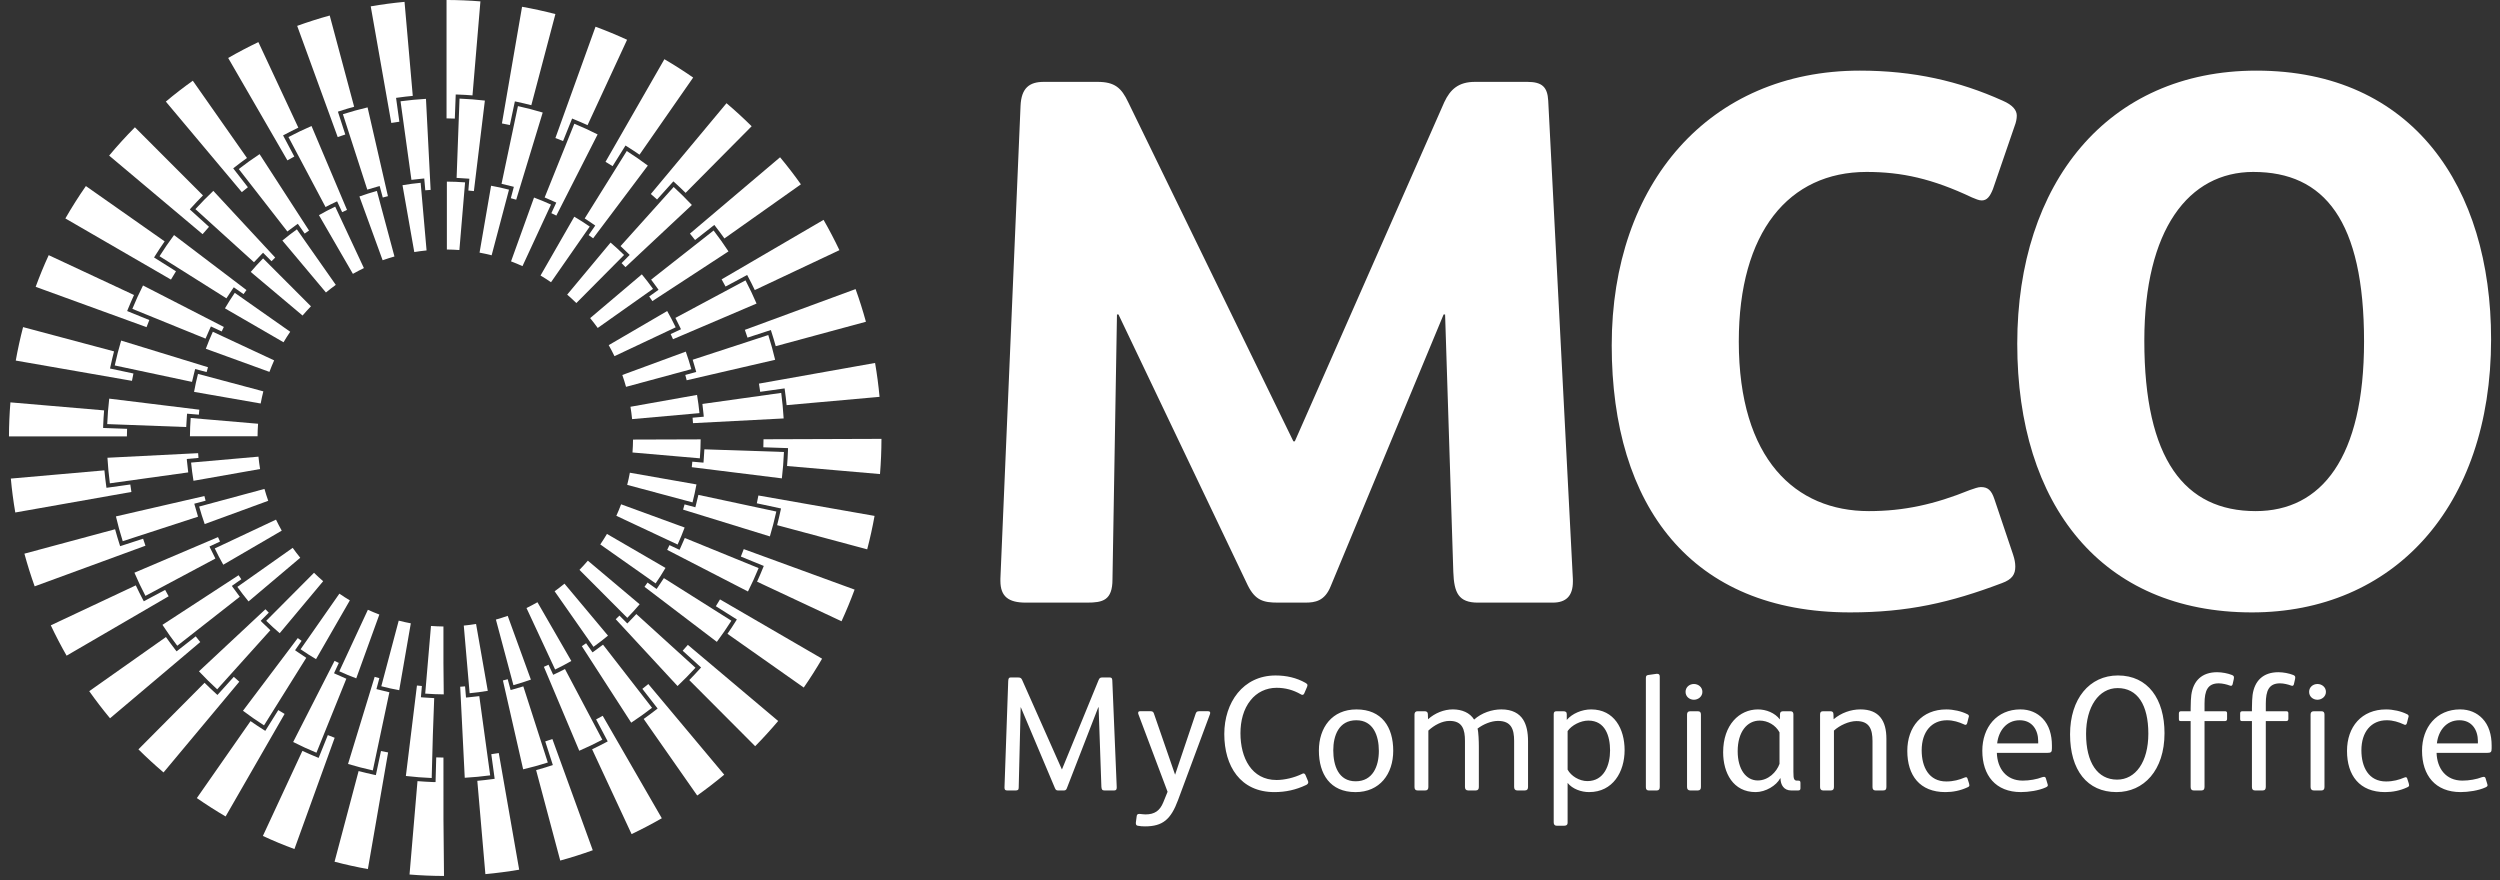
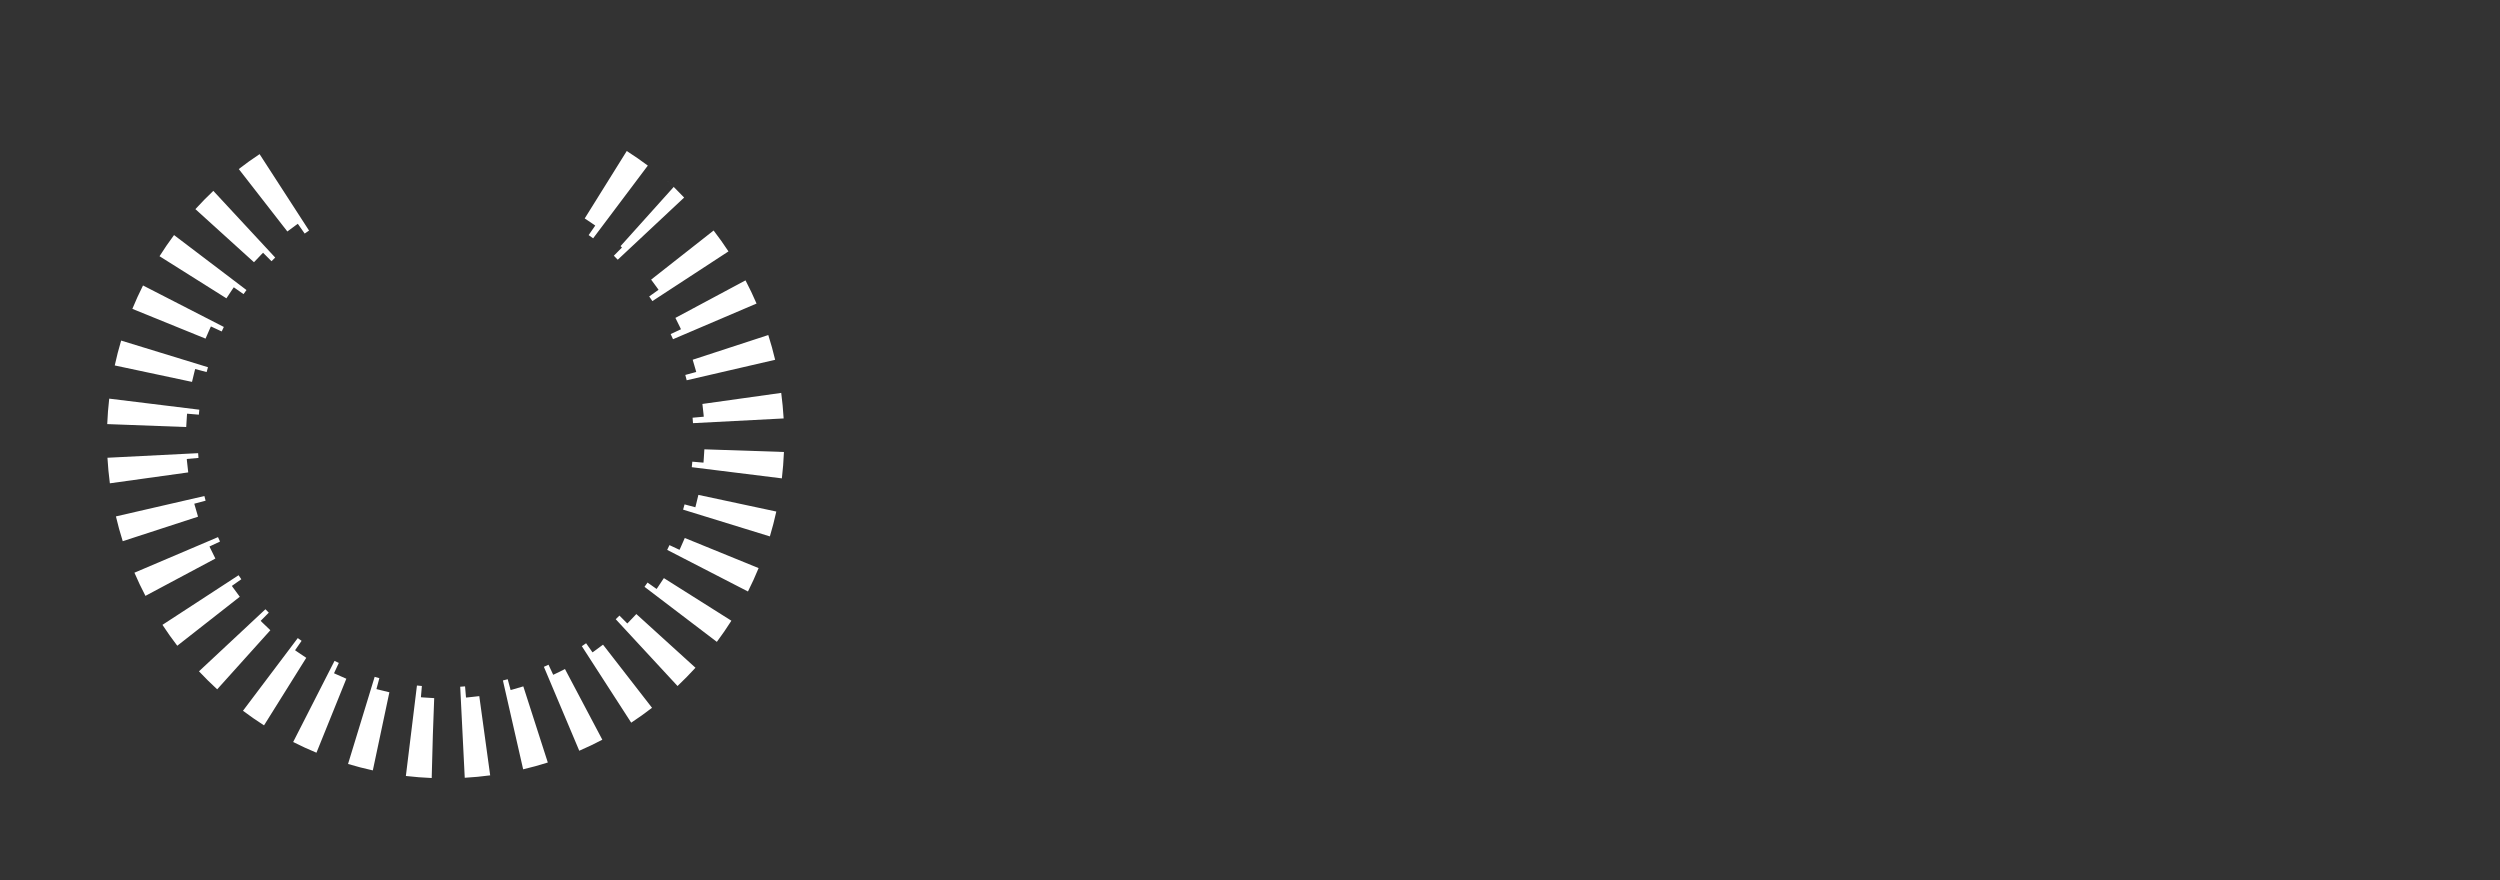
<svg xmlns="http://www.w3.org/2000/svg" width="250" height="88" viewBox="0 0 250 88">
  <rect x="0" y="0" width="250" height="88" fill="#333333" stroke="none" />
  <title>MyComplianceOffice</title>
  <g fill="#FFF" fill-rule="evenodd">
-     <path d="M15.406 25.748l.106-.171c.302-.487.624-.966.954-1.44l-7.877-5.532c-.727 1.045-1.417 2.135-2.052 3.239l10.56 6.114c.159-.28.331-.554.501-.83l-2.193-1.38zM18.979 20.943l.133-.15c.383-.425.78-.843 1.185-1.251l-6.806-6.813c-.894.903-1.761 1.852-2.577 2.83l9.345 7.858c.206-.249.426-.491.642-.735l-1.921-1.74zM44.346 81.985l-.001-6.228c-.242-.003-.483-.012-.722-.019l-.067 2.472-.264-.005c-.511-.019-1.028-.05-1.543-.092l-.796 9.339c1.137.092 2.294.142 3.448.144l-.054-5.611zM49.878 75.305c-.248.043-.498.077-.749.114l.337 2.46-.197.028c-.508.07-1.022.128-1.538.175l.807 9.33c1.127-.103 2.26-.255 3.379-.443L49.878 75.305zM37.587 77.512l-.194-.039c-.512-.112-1.023-.234-1.533-.367l-2.405 9.066c1.094.286 2.214.535 3.332.735l2.024-11.663c-.237-.044-.477-.094-.712-.143l-.512 2.412zM55.237 73.901c-.235.086-.476.163-.713.242l.76 2.363-.188.061c-.487.159-.986.306-1.485.445l2.412 9.044c1.095-.301 2.188-.646 3.253-1.032L55.237 73.901zM31.865 75.79l-.185-.074c-.483-.2-.965-.409-1.44-.629l-3.952 8.507c1.032.48 2.091.92 3.155 1.311l4.024-11.128c-.229-.084-.455-.178-.684-.268l-.919 2.281zM60.271 71.579c-.217.121-.44.24-.66.361l1.16 2.199-.174.093c-.454.243-.916.475-1.386.698l3.947 8.48c1.022-.487 2.037-1.018 3.023-1.584l-5.91-10.246zM26.528 73.086l-.168-.107c-.442-.278-.877-.568-1.306-.867l-5.37 7.697c.932.645 1.898 1.264 2.877 1.837l5.899-10.253c-.213-.124-.421-.256-.631-.385l-1.3 2.078zM64.834 68.405c-.197.162-.401.321-.599.48l1.527 1.966-.156.122c-.404.313-.817.623-1.238.922L69.721 79.552c.924-.658 1.832-1.357 2.702-2.083l-7.589-9.065zM21.745 69.496l-.148-.133c-.385-.349-.766-.712-1.14-1.084l-6.615 6.655c.802.798 1.645 1.573 2.511 2.309l7.577-9.073c-.185-.159-.368-.324-.55-.488l-1.635 1.813zM68.785 64.485c-.169.199-.346.394-.518.588l1.841 1.675-.134.147c-.337.376-.689.748-1.049 1.113l6.592 6.613c.795-.807 1.566-1.654 2.3-2.521l-9.032-7.614zM17.659 65.134l-.124-.156c-.322-.416-.636-.842-.941-1.274l-7.671 5.413c.658.93 1.357 1.841 2.08 2.711l9.022-7.623c-.153-.186-.302-.378-.452-.57l-1.913 1.499zM71.999 59.941c-.134.229-.276.454-.414.681l2.102 1.326-.108.17c-.265.425-.544.849-.833 1.264l7.63 5.373c.651-.942 1.264-1.911 1.833-2.886l-10.209-5.929zM14.379 60.127l-.095-.176c-.244-.464-.48-.936-.704-1.415l-8.5 3.996c.484 1.026 1.014 2.044 1.58 3.035l10.203-5.939c-.122-.21-.234-.426-.348-.638l-2.136 1.138zM74.375 54.912c-.092.25-.192.498-.289.745l2.293.937-.074.181c-.186.465-.388.931-.598 1.394l8.445 3.957c.473-1.029.912-2.093 1.308-3.166l-11.085-4.049zM12.014 54.619l-.06-.19c-.159-.497-.308-.999-.445-1.505l-9.069 2.442c.3 1.105.644 2.202 1.027 3.268l11.078-4.062c-.083-.231-.158-.465-.235-.701l-2.295.747zM75.84 49.548c-.047.261-.103.52-.157.782l2.418.517-.041.195c-.105.493-.221.986-.348 1.474l9.008 2.418c.287-1.101.535-2.221.736-3.344L75.84 49.548zM10.647 48.78l-.028-.198c-.071-.512-.13-1.029-.177-1.547l-9.358.822c.102 1.131.252 2.269.444 3.392l11.612-2.054c-.041-.249-.077-.497-.109-.746l-2.385.331zM76.351 43.927c-.001.266-.01.535-.017.802l2.468.083-.007.286c-.02.502-.049 1.006-.089 1.504l9.294.805c.093-1.164.144-2.346.146-3.52l-11.795.04zM10.312 42.795l.006-.235c.019-.505.052-1.014.092-1.521l-9.368-.801C.948 41.369.901 42.512.897 43.641h11.793c0-.252.011-.504.019-.758l-2.398-.088zM78.461 38.84l.026.197c.069.489.126.984.174 1.478l9.295-.83c-.105-1.132-.255-2.271-.448-3.39l-11.613 2.068c.047.27.085.544.124.819l2.442-.342zM11.003 36.853l.041-.195c.108-.507.227-1.015.359-1.52L2.308 32.71c-.287 1.102-.531 2.225-.732 3.347l11.621 2.027c.042-.246.094-.488.146-.734l-2.341-.498zM77.084 33l.061.192c.153.47.294.945.428 1.425l9.019-2.442c-.301-1.096-.646-2.193-1.034-3.266L74.486 32.985c.093.256.178.518.264.779l2.334-.763zM12.717 31.105l.072-.185c.193-.475.398-.947.612-1.419L4.871 25.516c-.478 1.034-.912 2.097-1.305 3.167L14.654 32.716c.087-.236.184-.473.277-.71l-2.213-.901zM74.716 27.498l.092.176c.232.438.458.883.67 1.333l8.464-3.99c-.489-1.03-1.021-2.046-1.585-3.032L72.162 27.937c.136.234.265.476.393.717l2.161-1.157zM71.431 22.493l.122.156c.304.392.601.791.889 1.196l7.648-5.412c-.651-.917-1.349-1.826-2.082-2.705l-9.014 7.632c.177.212.343.427.513.643l1.923-1.51zM67.337 18.136l.149.132c.363.329.722.669 1.074 1.017l6.606-6.66c-.805-.796-1.649-1.572-2.515-2.304l-7.567 9.078c.21.18.416.366.621.551L67.337 18.136zM23.321 16.837l.156-.123c.395-.311.804-.617 1.22-.915l-5.416-7.727c-.92.655-1.827 1.355-2.698 2.087l7.598 9.054c.2-.165.404-.327.608-.489l-1.468-1.888zM62.552 14.552l.167.106c.412.258.823.531 1.231.812l5.366-7.714c-.937-.651-1.901-1.264-2.876-1.836l-5.888 10.261c.238.139.477.287.709.434l1.29-2.063zM28.307 13.541l.176-.093c.442-.237.894-.465 1.35-.683L25.837 4.21c-1.023.489-2.039 1.021-3.019 1.587L28.74 16.037c.226-.131.458-.255.69-.382l-1.122-2.114zM57.211 11.853l.186.077c.456.185.909.381 1.359.586l3.952-8.539c-1.034-.476-2.095-.915-3.155-1.306l-4.013 11.132c.256.098.513.2.767.302l.904-2.252zM33.791 11.166l.188-.061c.473-.156.952-.299 1.435-.431L32.972 1.552c-1.096.301-2.188.65-3.254 1.035l4.052 11.119c.251-.089.507-.172.759-.256l-.738-2.284zM51.487 10.137l.193.041c.484.104.97.218 1.452.342l2.408-9.113C54.446 1.123 53.329.877 52.206.678l-2.013 11.666c.265.047.53.106.794.158l.5-2.365zM39.607 9.787l.197-.027c.489-.069.981-.127 1.473-.173l-.824-9.401c-1.122.104-2.26.255-3.38.449l2.056 11.66c.266-.048.537-.084.807-.123l-.33-2.385zM45.571 9.448l.249.009c.474.015.953.044 1.429.082l.793-9.401c-1.118-.089-2.256-.137-3.388-.139v11.839c.277.001.551.011.828.022l.09-2.412z" />
-     <path d="M42.29 69.742l-.199-.018.097-1.125c-.165-.018-.332-.029-.493-.048l-1.108 9.047c.856.1 1.726.168 2.583.204l.116-4.316.134-3.674c-.378-.014-.757-.04-1.13-.07M46.799 69.738l-.198.017-.095-1.119c-.161.013-.323.028-.485.037l.454 9.104c.847-.047 1.702-.129 2.543-.241l-1.089-7.923c-.373.05-.752.091-1.131.125M37.836 68.959l-.192-.051.292-1.094c-.158-.044-.314-.085-.47-.131l-2.662 8.714c.814.244 1.645.46 2.479.643l1.655-7.812c-.369-.082-.739-.171-1.101-.269M52.333 68.636c-.359.112-.72.218-1.081.317l-.191.051-.29-1.081c-.16.043-.318.085-.48.123l2.024 8.885c.833-.195 1.661-.425 2.466-.681l-2.45-7.614zM33.583 67.408l-.181-.082.481-1.033c-.144-.068-.29-.136-.43-.206l-4.136 8.113c.756.384 1.538.743 2.329 1.071l2.988-7.398c-.354-.147-.705-.302-1.051-.465M56.496 66.901c-.329.174-.661.339-.996.494l-.179.085-.47-1.009c-.155.07-.308.142-.463.211l3.538 8.392c.782-.337 1.555-.706 2.307-1.102l-3.737-7.07zM29.669 65.138l-.163-.115.654-.939c-.129-.091-.257-.18-.383-.276l-5.48 7.269c.681.512 1.388 1 2.105 1.46l4.223-6.755c-.324-.209-.647-.423-.957-.643M60.302 64.466c-.293.224-.589.446-.889.658l-.162.113-.641-.912c-.141.099-.284.2-.427.294l4.938 7.649c.71-.467 1.409-.967 2.082-1.488l-4.901-6.314zM26.206 62.226l-.14-.142.812-.817c-.11-.116-.224-.225-.334-.342l-6.647 6.208c.587.624 1.198 1.228 1.821 1.8l5.317-5.911c-.283-.261-.561-.528-.831-.796M63.634 61.404c-.248.274-.504.541-.765.804l-.14.139-.785-.789c-.123.123-.245.247-.371.364l6.181 6.68c.62-.588 1.222-1.201 1.794-1.827L63.634 61.404zM23.3 58.755l-.113-.164.945-.667c-.09-.133-.186-.266-.274-.401l-7.613 4.962c.465.713.965 1.414 1.482 2.09l6.251-4.898c-.231-.301-.458-.612-.677-.922M66.387 57.812c-.197.31-.403.619-.612.92l-.115.165-.908-.641c-.101.142-.201.286-.302.426l7.235 5.504c.509-.684.996-1.393 1.453-2.114l-6.75-4.26zM21.033 54.831l-.085-.182 1.054-.495c-.067-.147-.138-.294-.201-.442l-8.358 3.558c.336.783.704 1.56 1.101 2.318l6.994-3.734c-.178-.341-.347-.681-.505-1.023M68.478 53.799c-.141.337-.287.675-.441 1.004l-.085.18-1.007-.471c-.073.161-.148.322-.227.477l8.078 4.16c.386-.769.745-1.555 1.065-2.339l-7.384-3.012zM19.481 50.564l-.052-.193L20.56 50.069c-.04-.157-.084-.31-.121-.466l-8.847 2.038c.195.831.422 1.664.681 2.479l7.53-2.452c-.115-.367-.221-.736-.32-1.104M69.839 49.487c-.078.35-.163.702-.254 1.047l-.051.193-1.079-.289c-.049.176-.095.352-.146.526l8.678 2.676c.246-.819.461-1.651.644-2.486l-7.792-1.666zM18.695 46.094l-.016-.197 1.169-.104c-.01-.159-.027-.318-.035-.477l-9.068.459c.049.851.13 1.708.241 2.556l7.837-1.091c-.052-.382-.095-.764-.128-1.145M70.437 44.931c-.017.377-.04.757-.072 1.132l-.017.201-1.118-.097c-.016.184-.033.37-.052.552l9.009 1.118c.101-.868.172-1.753.207-2.637l-7.956-.268zM18.691 41.566l.016-.198 1.179.1c.015-.167.03-.334.046-.499l-9.01-1.106c-.098.839-.164 1.696-.199 2.546l7.898.294c.014-.382.038-.761.07-1.137M78.123 39.289l-7.883 1.106c.046.361.088.721.119 1.079l.017.197-1.119.1c.014.182.031.361.042.545l9.065-.471c-.049-.852-.133-1.711-.242-2.556M19.466 37.094l.052-.192 1.143.306c.044-.161.089-.325.137-.485l-8.684-2.666c-.244.819-.459 1.652-.639 2.488l7.726 1.644c.081-.369.168-.736.265-1.097M76.829 33.503l-7.56 2.47c.104.341.206.684.301 1.033l.051.192-1.091.296c.047.177.095.355.138.533l8.846-2.048c-.197-.834-.427-1.666-.685-2.475M21.007 32.823l.086-.179 1.076.502c.071-.149.14-.3.214-.451l-8.082-4.148c-.385.767-.744 1.552-1.066 2.339l7.319 2.976c.144-.35.296-.698.453-1.039M74.551 28.037l-7.011 3.752c.163.315.321.632.472.955l.085.181-1.031.484c.081.17.159.342.235.512l8.353-3.566c-.337-.782-.706-1.559-1.103-2.317M23.266 28.892l.113-.163.974.683c.099-.137.194-.276.294-.409l-7.243-5.497c-.507.683-.997 1.394-1.451 2.116l6.689 4.21c.203-.321.409-.633.623-.939M71.362 23.051l-6.249 4.911c.214.283.424.568.628.856l.115.162-.937.664c.109.156.215.308.319.466l7.609-4.97c-.466-.71-.966-1.413-1.486-2.09M26.165 25.417l.142-.143.844.848c.122-.124.244-.247.368-.367l-6.186-6.668c-.617.583-1.219 1.198-1.794 1.827l5.859 5.309c.25-.274.506-.542.766-.805M67.367 18.698l-5.311 5.913c.263.243.524.49.774.742l.14.14-.812.821c.13.132.263.263.39.4l6.64-6.216c-.585-.622-1.195-1.225-1.82-1.8M29.62 22.495l.163-.116.684.979c.148-.102.292-.204.438-.301l-4.946-7.643c-.715.473-1.413.971-2.081 1.491l4.858 6.243c.291-.225.587-.444.884-.654M62.675 15.102l-4.204 6.743c.302.194.602.395.895.598l.159.115-.66.952c.149.109.302.213.448.322l5.469-7.274c-.684-.511-1.392-1.002-2.107-1.456" />
-     <path d="M62.231 37.499c.137.39.262.787.373 1.185l6.528-1.767c-.163-.594-.349-1.183-.554-1.755l-6.347 2.337zM60.871 34.515c.205.363.399.733.577 1.102l6.12-2.886c-.265-.554-.552-1.101-.849-1.627l-5.848 3.411zM59.015 31.81c.265.321.518.653.757.986l5.529-3.908c-.354-.496-.728-.984-1.117-1.454l-5.168 4.377zM33.53 20.218l.18-.085.503 1.081c.163-.078.322-.153.487-.224l-3.549-8.39c-.781.34-1.553.71-2.305 1.106l3.708 6.997c.321-.169.649-.334.977-.486M57.43 12.375l-2.965 7.37c.331.137.66.283.984.433l.179.083-.492 1.058c.167.08.335.159.498.241l4.127-8.118c-.755-.383-1.539-.743-2.33-1.068M37.776 18.655l.192-.049.308 1.146c.171-.045.346-.093.516-.135l-2.035-8.879c-.828.196-1.655.425-2.466.683l2.438 7.542c.348-.111.697-.212 1.047-.308M51.793 10.609l-1.639 7.772c.348.077.697.162 1.04.253l.191.049-.301 1.138c.181.049.36.095.537.15l2.65-8.717c-.818-.245-1.649-.46-2.478-.644M42.228 17.866l.197-.019.104 1.182c.179-.013.355-.032.533-.04l-.464-9.104c-.843.049-1.698.13-2.544.243l1.09 7.857c.359-.047.723-.088 1.085-.119M45.952 9.861l-.291 7.929c.359.015.72.037 1.078.068l.197.014-.1 1.182c.185.015.369.031.553.054l1.098-9.05c-.839-.096-1.689-.163-2.535-.197M55.462 59.127l3.885 5.556c.494-.354.981-.729 1.451-1.119l-4.351-5.198c-.318.264-.65.518-.985.761M57.946 56.986l4.784 4.798c.428-.438.844-.891 1.236-1.355l-5.181-4.363c-.268.315-.55.625-.839.921M60.027 54.444l5.536 3.896c.347-.503.678-1.022.986-1.549l-5.853-3.399c-.213.357-.436.71-.668 1.052M61.634 51.581l6.128 2.873c.253-.556.49-1.127.701-1.701l-6.353-2.323c-.145.384-.303.771-.476 1.151M62.719 48.488l6.533 1.751c.151-.589.284-1.191.394-1.796l-6.66-1.171c-.074.406-.163.813-.266 1.216M63.248 45.249l6.737.583c.05-.629.078-1.265.08-1.896l-6.762.022c-.004.43-.021.861-.054 1.292M63.046 40.676c.067.409.122.821.164 1.235l6.736-.599c-.059-.604-.14-1.214-.243-1.822l-6.657 1.186zM52.649 60.802l2.864 6.148c.549-.263 1.093-.549 1.621-.85l-3.389-5.876c-.357.204-.727.398-1.097.579M49.59 61.957l1.751 6.558c.588-.163 1.174-.349 1.747-.553l-2.317-6.378c-.391.139-.787.264-1.181.374M44.344 66.225v-3.576c-.42-.005-.837-.024-1.246-.053l-.577 6.765c.617.046 1.239.074 1.854.077l-.032-3.212M46.378 62.558l.584 6.765c.611-.058 1.22-.139 1.816-.24l-1.172-6.686c-.402.068-.814.121-1.228.161M33.93 67.13c.555.256 1.124.492 1.695.705l2.31-6.381c-.386-.147-.77-.305-1.147-.477l-2.858 6.153zM30.057 64.925c.497.344 1.015.676 1.546.99l3.382-5.877c-.357-.212-.706-.436-1.047-.673l-3.881 5.561zM38.13 68.625c.587.152 1.189.287 1.791.395l1.16-6.688c-.408-.077-.814-.165-1.21-.267l-1.741 6.56zM31.401 57.278L26.622 62.081c.434.429.887.845 1.348 1.24l4.347-5.2c-.314-.271-.621-.554-.916-.842M23.738 58.689c.355.497.73.987 1.116 1.454l5.172-4.369c-.263-.322-.517-.652-.756-.989l-5.533 3.904zM21.477 54.841c.259.549.545 1.096.851 1.63l5.846-3.406c-.203-.36-.395-.73-.574-1.102l-6.122 2.879zM19.917 50.655c.163.587.349 1.177.552 1.752l6.353-2.327c-.139-.39-.262-.788-.376-1.188l-6.53 1.763zM19.109 46.258c.058.604.14 1.217.239 1.821l6.66-1.176c-.067-.412-.122-.825-.162-1.237l-6.737.592zM19.407 39.187l6.66 1.163c.078-.411.165-.817.266-1.214l-6.534-1.747c-.152.591-.285 1.196-.393 1.798M22.496 30.835l5.857 3.391c.209-.355.434-.709.668-1.05l-5.543-3.893c-.344.503-.671 1.022-.983 1.552M18.994 43.626h6.762c.004-.415.019-.834.051-1.251l-6.739-.577c-.044.606-.069 1.218-.074 1.828M20.584 34.876l6.359 2.312c.145-.387.302-.772.472-1.151l-6.131-2.862c-.252.553-.487 1.124-.701 1.701M25.073 27.193l5.183 4.36c.272-.317.551-.625.84-.922l-4.787-4.793c-.428.435-.84.89-1.236 1.354M28.238 24.056l4.356 5.192c.32-.264.651-.518.985-.761l-3.893-5.551c-.489.351-.973.727-1.448 1.12M56.719 29.464c.31.265.616.548.916.841l4.773-4.808c-.435-.429-.888-.844-1.351-1.24l-4.339 5.206zM54.054 27.553c.355.21.705.434 1.048.67l3.872-5.566c-.5-.345-1.018-.676-1.545-.987l-3.376 5.883z" />
-     <path d="M51.104 26.137c.381.144.765.304 1.145.475l2.85-6.155c-.554-.254-1.123-.489-1.696-.702l-2.299 6.382zM47.955 25.263c.404.074.81.163 1.209.266l1.736-6.563c-.59-.153-1.191-.285-1.791-.392l-1.154 6.689zM40.25 18.52l1.178 6.686c.405-.068.818-.122 1.229-.163l-.592-6.763c-.608.057-1.216.138-1.814.24M44.687 24.951c.416.005.834.02 1.251.052l.569-6.766c-.607-.045-1.217-.071-1.82-.075v6.788zM31.895 21.516l3.395 5.869c.363-.204.732-.399 1.1-.577l-2.871-6.145c-.546.262-1.091.548-1.623.852M35.942 19.648l2.321 6.377c.391-.139.787-.264 1.182-.376l-1.757-6.556c-.585.164-1.169.349-1.746.554M155.27 60.263h-7.473c-1.944 0-2.391-.976-2.466-3.076l-.821-25.739h-.149l-11.287 27.165c-.598 1.502-1.569 1.649-2.543 1.649h-2.766c-1.418 0-2.239-.224-2.988-1.726l-12.929-27.088h-.151l-.449 26.488c0 2.102-.969 2.327-2.539 2.327h-6.129c-1.719 0-2.54-.6-2.54-2.177v-.224l2.014-47.273c.076-1.801.898-2.401 2.318-2.401h5.383c1.717 0 2.389.6 3.062 2.026l16.519 33.917h.147l14.947-33.917c.599-1.277 1.421-2.026 3.067-2.026h5.23c1.496 0 2.019.526 2.094 1.876l2.467 47.873v.226c0 1.426-.672 2.1-2.019 2.1M201.458 12.615l-2.166 6.302c-.302.751-.601 1.127-1.122 1.127-.299 0-.599-.151-.972-.298-3.962-1.876-7.027-2.552-10.54-2.552-7.771 0-12.779 6.001-12.779 16.957 0 11.782 5.681 16.96 13.006 16.96 3.511 0 6.574-.677 10.088-2.103.449-.15.823-.301 1.119-.301.676 0 1.049.301 1.347 1.202l1.87 5.554c.149.45.221.825.221 1.201 0 .751-.297 1.274-1.342 1.65-5.159 1.951-9.417 2.926-15.176 2.926-15.846 0-23.84-10.58-23.84-26.714 0-16.208 9.791-27.463 24.813-27.463 5.381 0 9.94 1.049 14.276 3.002 1.047.45 1.418.975 1.418 1.5 0 .301-.073.677-.222 1.051M225.34 17.193c-6.5 0-10.908 5.778-10.908 16.884 0 11.856 4.035 17.034 11.137 17.034 6.576 0 10.836-5.329 10.836-16.959 0-12.083-3.962-16.958-11.064-16.958m-.146 44.046c-15.023 0-23.47-10.728-23.47-26.864 0-16.057 9.045-27.313 23.918-27.313 15.619 0 23.466 11.63 23.466 26.862 0 16.886-9.863 27.315-23.914 27.315M111.381 79.046h-.932c-.229 0-.293-.098-.311-.377l-.277-7.94h-.034l-3.151 8.121c-.067.163-.165.196-.296.196h-.556c-.162 0-.245-.033-.328-.229l-3.413-8.087h-.017l-.195 8.022c0 .229-.083.295-.327.295h-.802c-.211 0-.293-.066-.293-.279v-.033l.374-10.645c.018-.281.083-.345.263-.345h.701c.261 0 .344.065.426.246l3.971 8.941h.016l3.659-8.924c.082-.198.164-.262.359-.262h.752c.197 0 .244.081.26.295l.442 10.664v.048c0 .229-.082.295-.294.295M120.99 71.434l-3.188 8.58c-.717 1.935-1.536 2.624-3.3 2.624-.246 0-.489-.015-.735-.065-.148-.034-.18-.131-.18-.247v-.081l.082-.624c.017-.164.098-.229.245-.229h.065c.18.016.408.049.571.049.899 0 1.438-.361 1.782-1.214l.426-1.05-2.926-7.776c-.015-.033-.015-.081-.015-.116 0-.097.048-.162.179-.162h1.079c.162 0 .262.065.311.212l2.123 6.136 2.058-6.103c.066-.18.148-.245.343-.245h.9c.147 0 .21.065.21.162 0 .05-.015.1-.031.149M130.597 78.505c-.998.475-2.026.705-3.154.705-3.415 0-5.014-2.606-5.014-5.807 0-3.131 1.861-5.856 5.129-5.856 1.08 0 2.092.229 2.99.738.131.082.197.13.197.231 0 .05-.016.115-.048.196l-.262.608c-.049.116-.114.165-.196.165-.049 0-.098-.016-.147-.049-.768-.444-1.569-.656-2.435-.656-1.045 0-1.977.457-2.598 1.247-.719.885-1.013 2.083-1.013 3.296 0 2.461 1.111 4.677 3.611 4.677.799 0 1.78-.232 2.548-.609.049-.032.099-.049.149-.049.081 0 .163.067.212.198l.213.509c.031.064.047.129.047.18 0 .114-.082.213-.229.278M135.631 72.025c-1.765 0-2.303 1.558-2.303 3.003 0 1.509.506 3.101 2.238 3.101 1.716 0 2.32-1.511 2.32-3.037 0-1.524-.555-3.067-2.255-3.067m-.083 7.186c-2.532 0-3.659-1.804-3.659-4.15 0-2.313 1.322-4.119 3.758-4.119 2.533 0 3.676 1.756 3.676 4.136 0 2.312-1.339 4.134-3.774 4.134M152.493 79.046h-.751c-.212 0-.329-.115-.329-.343v-4.611c0-1.18-.294-2.001-1.616-2.001-.67 0-1.469.328-2.043.77.098.313.131 1.297.131 1.805v4.036c0 .228-.097.343-.31.343h-.751c-.212 0-.327-.115-.327-.343v-4.611c0-1.131-.246-2.001-1.537-2.001-.752 0-1.537.426-2.123.968v5.644c0 .228-.098.343-.312.343h-.766c-.212 0-.309-.115-.309-.343v-7.251c0-.213.112-.327.309-.327h.702c.196 0 .327.081.327.294l.017.508c.687-.623 1.601-.986 2.483-.986.898 0 1.7.329 2.124 1.018.752-.673 1.782-1.018 2.729-1.018 1.096 0 1.781.411 2.172 1.018.343.542.492 1.263.492 2.181v4.562c0 .228-.099.343-.311.343M158.834 72.059c-.767 0-1.667.458-2.073 1.049v3.854c.342.641 1.176 1.148 1.974 1.148 1.684 0 2.272-1.606 2.272-3.066 0-1.427-.474-2.985-2.173-2.985m.082 7.151c-.8 0-1.667-.311-2.155-.918v3.969c0 .247-.148.313-.362.313h-.72c-.211 0-.308-.117-.308-.345V71.418c0-.231.097-.294.308-.294h.624c.245 0 .374.064.374.294v.575c.523-.625 1.504-1.052 2.434-1.052 2.321 0 3.35 1.954 3.35 4.071 0 2.181-1.176 4.197-3.545 4.197M165.681 79.046h-.801c-.195 0-.293-.098-.293-.328V67.825c0-.228.048-.294.244-.327l.816-.115h.083c.146 0 .246.065.246.279v11.041c0 .228-.1.343-.295.343M169.782 79.046h-.752c-.211 0-.326-.115-.326-.343v-7.251c0-.229.114-.327.326-.327h.752c.211 0 .311.097.311.327v7.251c0 .228-.1.343-.311.343m-.392-9.071c-.441 0-.834-.313-.834-.788 0-.476.393-.788.834-.788.441 0 .849.311.849.788 0 .474-.424.788-.849.788M177.952 73.238c-.392-.737-1.193-1.179-1.978-1.179-1.258 0-2.206 1.115-2.206 3.066 0 1.805.834 2.921 2.01 2.921 1.047 0 1.88-.836 2.173-1.658v-3.15zm1.847 5.808h-.687c-.718 0-1.06-.557-1.06-1.213h-.035c-.377.721-1.453 1.377-2.452 1.377-2.254 0-3.25-1.918-3.25-3.986 0-2.739 1.618-4.282 3.481-4.282.817 0 1.7.345 2.189 1.001l.016-.541c0-.196.131-.277.311-.277h.734c.198 0 .295.097.295.309v5.742c0 .376.016.639.082.739.064.115.148.147.277.147h.115c.149 0 .231.033.231.214v.557c0 .164-.082.213-.246.213zM188.329 79.046h-.769c-.212 0-.31-.115-.31-.343V74.109c0-1.166-.294-2.001-1.602-2.001-.751 0-1.682.426-2.254.951v5.644c0 .228-.099.343-.311.343h-.767c-.197 0-.309-.115-.309-.328v-7.267c0-.229.081-.327.309-.327h.719c.196 0 .309.081.309.294l.018.508c.75-.64 1.731-.986 2.679-.986 1.88 0 2.599 1.149 2.599 2.937v4.824c0 .228-.082.343-.31.343M196.742 78.735c-.702.327-1.454.475-2.205.475-2.565 0-3.807-1.673-3.807-4.118 0-2.41 1.454-4.15 3.905-4.15.701 0 1.518.182 2.091.476.115.049.164.115.164.213 0 .049-.016.082-.034.131l-.131.526c-.033.114-.081.196-.179.196-.035 0-.099-.015-.148-.048-.506-.229-1.063-.411-1.699-.411-1.552 0-2.532 1.166-2.532 3.003 0 1.674.718 3.118 2.466 3.118.701 0 1.307-.165 1.831-.393.047-.018.097-.034.13-.034.083 0 .131.049.165.165l.145.458c.017.067.034.131.034.18 0 .098-.049.149-.197.214M203.819 74.109c0-1.117-.606-2.084-1.847-2.084-1.355 0-2.124 1.099-2.256 2.314h4.103v-.231zm.882 1.18h-5.016c.05 1.559.933 2.772 2.583 2.772.669 0 1.421-.131 1.96-.344.066-.015.114-.033.164-.033.082 0 .163.033.195.15l.181.606c.016.032.016.065.016.081 0 .097-.065.148-.197.214-.702.327-1.747.474-2.5.474-2.514 0-3.856-1.658-3.856-4.133 0-2.347 1.454-4.136 3.807-4.136.933 0 1.683.345 2.223.904.652.672.931 1.641.931 2.708v.278c0 .376-.066.459-.491.459zM211.761 68.809c-1.881 0-3.154 1.871-3.154 4.579 0 2.87 1.143 4.575 3.104 4.575 1.847 0 3.123-1.772 3.123-4.595 0-2.885-1.082-4.56-3.073-4.56m-.114 10.401c-2.926 0-4.641-2.197-4.641-5.774 0-3.56 1.945-5.889 4.787-5.889 3.006 0 4.658 2.361 4.658 5.774 0 3.723-2.078 5.889-4.804 5.889M223.379 67.908l-.114.507c-.035.116-.083.165-.164.165-.048 0-.098-.014-.146-.033-.263-.098-.703-.213-1.08-.213-1.111 0-1.421.74-1.421 2.018v.772h2.01c.163 0 .244.031.244.196v.557c0 .164-.065.231-.228.231h-2.027v6.577c0 .229-.083.361-.31.361h-.767c-.213 0-.311-.115-.311-.343v-6.595h-.964c-.18 0-.212-.034-.212-.247v-.509c0-.164.066-.227.228-.227h.949v-.312c0-.591.033-1.017.065-1.313.196-1.427 1.062-2.279 2.582-2.279.49 0 1.079.115 1.486.279.163.065.197.149.197.246 0 .049 0 .099-.015.164M229.506 67.908l-.115.507c-.033.116-.083.165-.162.165-.05 0-.099-.014-.147-.033-.263-.098-.704-.213-1.08-.213-1.111 0-1.421.74-1.421 2.018v.772h2.01c.162 0 .245.031.245.196v.557c0 .164-.065.231-.23.231h-2.026v6.577c0 .229-.083.361-.31.361h-.768c-.212 0-.309-.115-.309-.343v-6.595h-.966c-.179 0-.212-.034-.212-.247v-.509c0-.164.066-.227.231-.227h.948v-.312c0-.591.032-1.017.064-1.313.196-1.427 1.062-2.279 2.582-2.279.49 0 1.079.115 1.486.279.164.065.198.149.198.246 0 .049 0 .099-.016.164M232.137 79.046h-.751c-.213 0-.328-.115-.328-.343v-7.251c0-.229.114-.327.328-.327h.751c.212 0 .311.097.311.327v7.251c0 .228-.099.343-.311.343m-.393-9.071c-.441 0-.833-.313-.833-.788 0-.476.392-.788.833-.788.442 0 .849.311.849.788 0 .474-.424.788-.849.788M240.716 78.735c-.703.327-1.456.475-2.206.475-2.565 0-3.809-1.673-3.809-4.118 0-2.41 1.455-4.15 3.907-4.15.703 0 1.519.182 2.09.476.116.049.164.115.164.213 0 .049-.015.082-.033.131l-.132.526c-.032.114-.081.196-.179.196-.034 0-.098-.015-.149-.048-.504-.229-1.059-.411-1.698-.411-1.552 0-2.532 1.166-2.532 3.003 0 1.674.718 3.118 2.467 3.118.703 0 1.307-.165 1.831-.393.047-.018.096-.034.129-.034.083 0 .131.049.165.165l.146.458c.016.067.033.131.033.18 0 .098-.049.149-.195.214M247.79 74.109c0-1.117-.604-2.084-1.846-2.084-1.356 0-2.124 1.099-2.254 2.314h4.1v-.231zm.883 1.18h-5.015c.049 1.559.931 2.772 2.581 2.772.669 0 1.422-.131 1.96-.344.067-.015.116-.033.164-.033.082 0 .164.033.196.15l.18.606c.016.032.016.065.016.081 0 .097-.065.148-.196.214-.703.327-1.748.474-2.5.474-2.516 0-3.855-1.658-3.855-4.133 0-2.347 1.454-4.136 3.807-4.136.931 0 1.682.345 2.221.904.654.672.932 1.641.932 2.708v.278c0 .376-.065.459-.491.459z" />
+     <path d="M42.29 69.742l-.199-.018.097-1.125c-.165-.018-.332-.029-.493-.048l-1.108 9.047c.856.1 1.726.168 2.583.204l.116-4.316.134-3.674c-.378-.014-.757-.04-1.13-.07M46.799 69.738l-.198.017-.095-1.119c-.161.013-.323.028-.485.037l.454 9.104c.847-.047 1.702-.129 2.543-.241l-1.089-7.923c-.373.05-.752.091-1.131.125M37.836 68.959l-.192-.051.292-1.094c-.158-.044-.314-.085-.47-.131l-2.662 8.714c.814.244 1.645.46 2.479.643l1.655-7.812c-.369-.082-.739-.171-1.101-.269M52.333 68.636c-.359.112-.72.218-1.081.317l-.191.051-.29-1.081c-.16.043-.318.085-.48.123l2.024 8.885c.833-.195 1.661-.425 2.466-.681l-2.45-7.614zM33.583 67.408l-.181-.082.481-1.033c-.144-.068-.29-.136-.43-.206l-4.136 8.113c.756.384 1.538.743 2.329 1.071l2.988-7.398c-.354-.147-.705-.302-1.051-.465M56.496 66.901c-.329.174-.661.339-.996.494l-.179.085-.47-1.009c-.155.07-.308.142-.463.211l3.538 8.392c.782-.337 1.555-.706 2.307-1.102l-3.737-7.07zM29.669 65.138l-.163-.115.654-.939c-.129-.091-.257-.18-.383-.276l-5.48 7.269c.681.512 1.388 1 2.105 1.46l4.223-6.755c-.324-.209-.647-.423-.957-.643M60.302 64.466c-.293.224-.589.446-.889.658l-.162.113-.641-.912c-.141.099-.284.2-.427.294l4.938 7.649c.71-.467 1.409-.967 2.082-1.488l-4.901-6.314zM26.206 62.226l-.14-.142.812-.817c-.11-.116-.224-.225-.334-.342l-6.647 6.208c.587.624 1.198 1.228 1.821 1.8l5.317-5.911c-.283-.261-.561-.528-.831-.796M63.634 61.404c-.248.274-.504.541-.765.804l-.14.139-.785-.789c-.123.123-.245.247-.371.364l6.181 6.68c.62-.588 1.222-1.201 1.794-1.827L63.634 61.404zM23.3 58.755l-.113-.164.945-.667c-.09-.133-.186-.266-.274-.401l-7.613 4.962c.465.713.965 1.414 1.482 2.09l6.251-4.898c-.231-.301-.458-.612-.677-.922M66.387 57.812c-.197.31-.403.619-.612.92l-.115.165-.908-.641c-.101.142-.201.286-.302.426l7.235 5.504c.509-.684.996-1.393 1.453-2.114l-6.75-4.26zM21.033 54.831l-.085-.182 1.054-.495c-.067-.147-.138-.294-.201-.442l-8.358 3.558c.336.783.704 1.56 1.101 2.318l6.994-3.734c-.178-.341-.347-.681-.505-1.023M68.478 53.799c-.141.337-.287.675-.441 1.004l-.085.18-1.007-.471c-.073.161-.148.322-.227.477l8.078 4.16c.386-.769.745-1.555 1.065-2.339l-7.384-3.012zM19.481 50.564l-.052-.193L20.56 50.069c-.04-.157-.084-.31-.121-.466l-8.847 2.038c.195.831.422 1.664.681 2.479l7.53-2.452c-.115-.367-.221-.736-.32-1.104M69.839 49.487c-.078.35-.163.702-.254 1.047l-.051.193-1.079-.289c-.049.176-.095.352-.146.526l8.678 2.676c.246-.819.461-1.651.644-2.486l-7.792-1.666zM18.695 46.094l-.016-.197 1.169-.104c-.01-.159-.027-.318-.035-.477l-9.068.459c.049.851.13 1.708.241 2.556l7.837-1.091c-.052-.382-.095-.764-.128-1.145M70.437 44.931c-.017.377-.04.757-.072 1.132l-.017.201-1.118-.097c-.016.184-.033.37-.052.552l9.009 1.118c.101-.868.172-1.753.207-2.637l-7.956-.268zM18.691 41.566l.016-.198 1.179.1c.015-.167.03-.334.046-.499l-9.01-1.106c-.098.839-.164 1.696-.199 2.546l7.898.294c.014-.382.038-.761.07-1.137M78.123 39.289l-7.883 1.106c.046.361.088.721.119 1.079l.017.197-1.119.1c.014.182.031.361.042.545l9.065-.471c-.049-.852-.133-1.711-.242-2.556M19.466 37.094l.052-.192 1.143.306c.044-.161.089-.325.137-.485l-8.684-2.666c-.244.819-.459 1.652-.639 2.488l7.726 1.644c.081-.369.168-.736.265-1.097M76.829 33.503l-7.56 2.47c.104.341.206.684.301 1.033l.051.192-1.091.296c.047.177.095.355.138.533l8.846-2.048c-.197-.834-.427-1.666-.685-2.475M21.007 32.823l.086-.179 1.076.502c.071-.149.14-.3.214-.451l-8.082-4.148c-.385.767-.744 1.552-1.066 2.339l7.319 2.976c.144-.35.296-.698.453-1.039M74.551 28.037l-7.011 3.752c.163.315.321.632.472.955l.085.181-1.031.484c.081.17.159.342.235.512l8.353-3.566c-.337-.782-.706-1.559-1.103-2.317M23.266 28.892l.113-.163.974.683c.099-.137.194-.276.294-.409l-7.243-5.497c-.507.683-.997 1.394-1.451 2.116l6.689 4.21c.203-.321.409-.633.623-.939M71.362 23.051l-6.249 4.911c.214.283.424.568.628.856l.115.162-.937.664c.109.156.215.308.319.466l7.609-4.97c-.466-.71-.966-1.413-1.486-2.09M26.165 25.417l.142-.143.844.848c.122-.124.244-.247.368-.367l-6.186-6.668c-.617.583-1.219 1.198-1.794 1.827l5.859 5.309c.25-.274.506-.542.766-.805M67.367 18.698l-5.311 5.913l.14.14-.812.821c.13.132.263.263.39.4l6.64-6.216c-.585-.622-1.195-1.225-1.82-1.8M29.62 22.495l.163-.116.684.979c.148-.102.292-.204.438-.301l-4.946-7.643c-.715.473-1.413.971-2.081 1.491l4.858 6.243c.291-.225.587-.444.884-.654M62.675 15.102l-4.204 6.743c.302.194.602.395.895.598l.159.115-.66.952c.149.109.302.213.448.322l5.469-7.274c-.684-.511-1.392-1.002-2.107-1.456" />
  </g>
</svg>